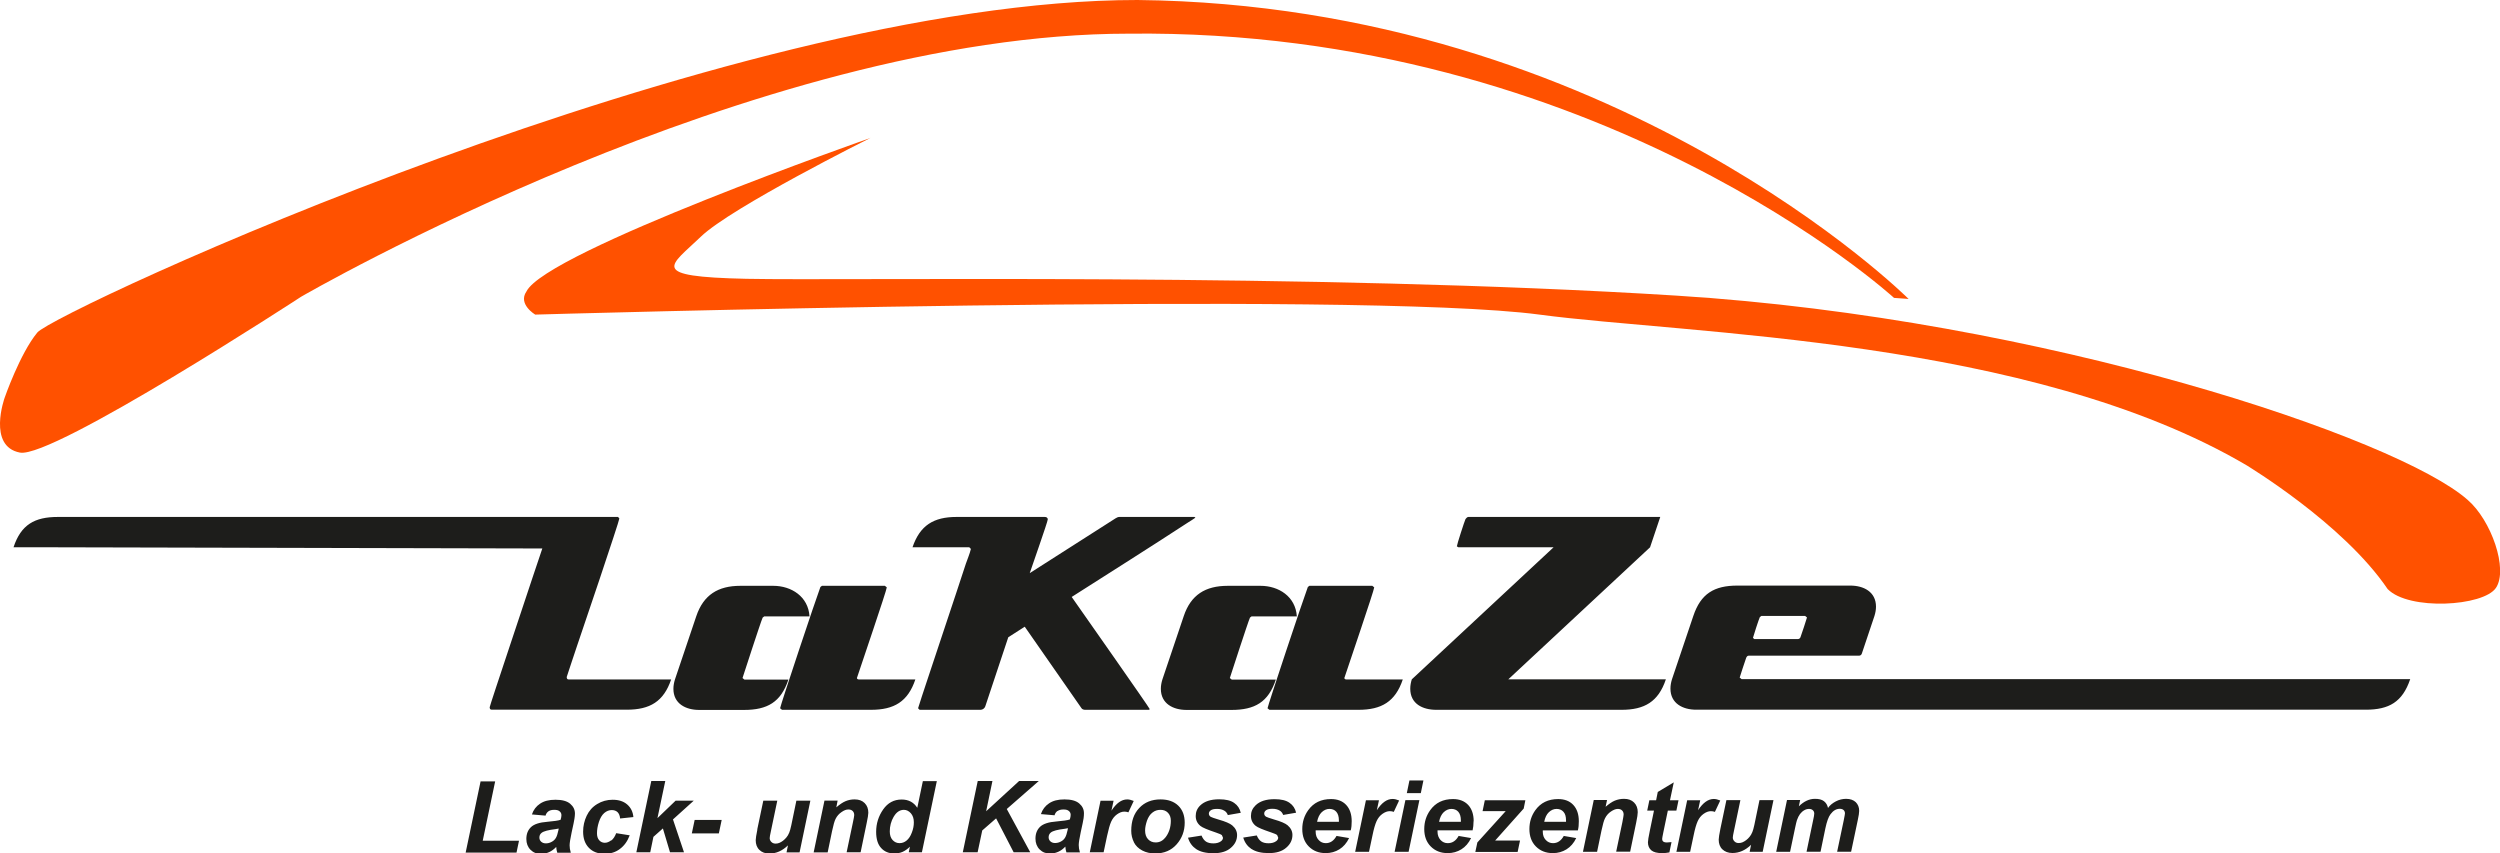
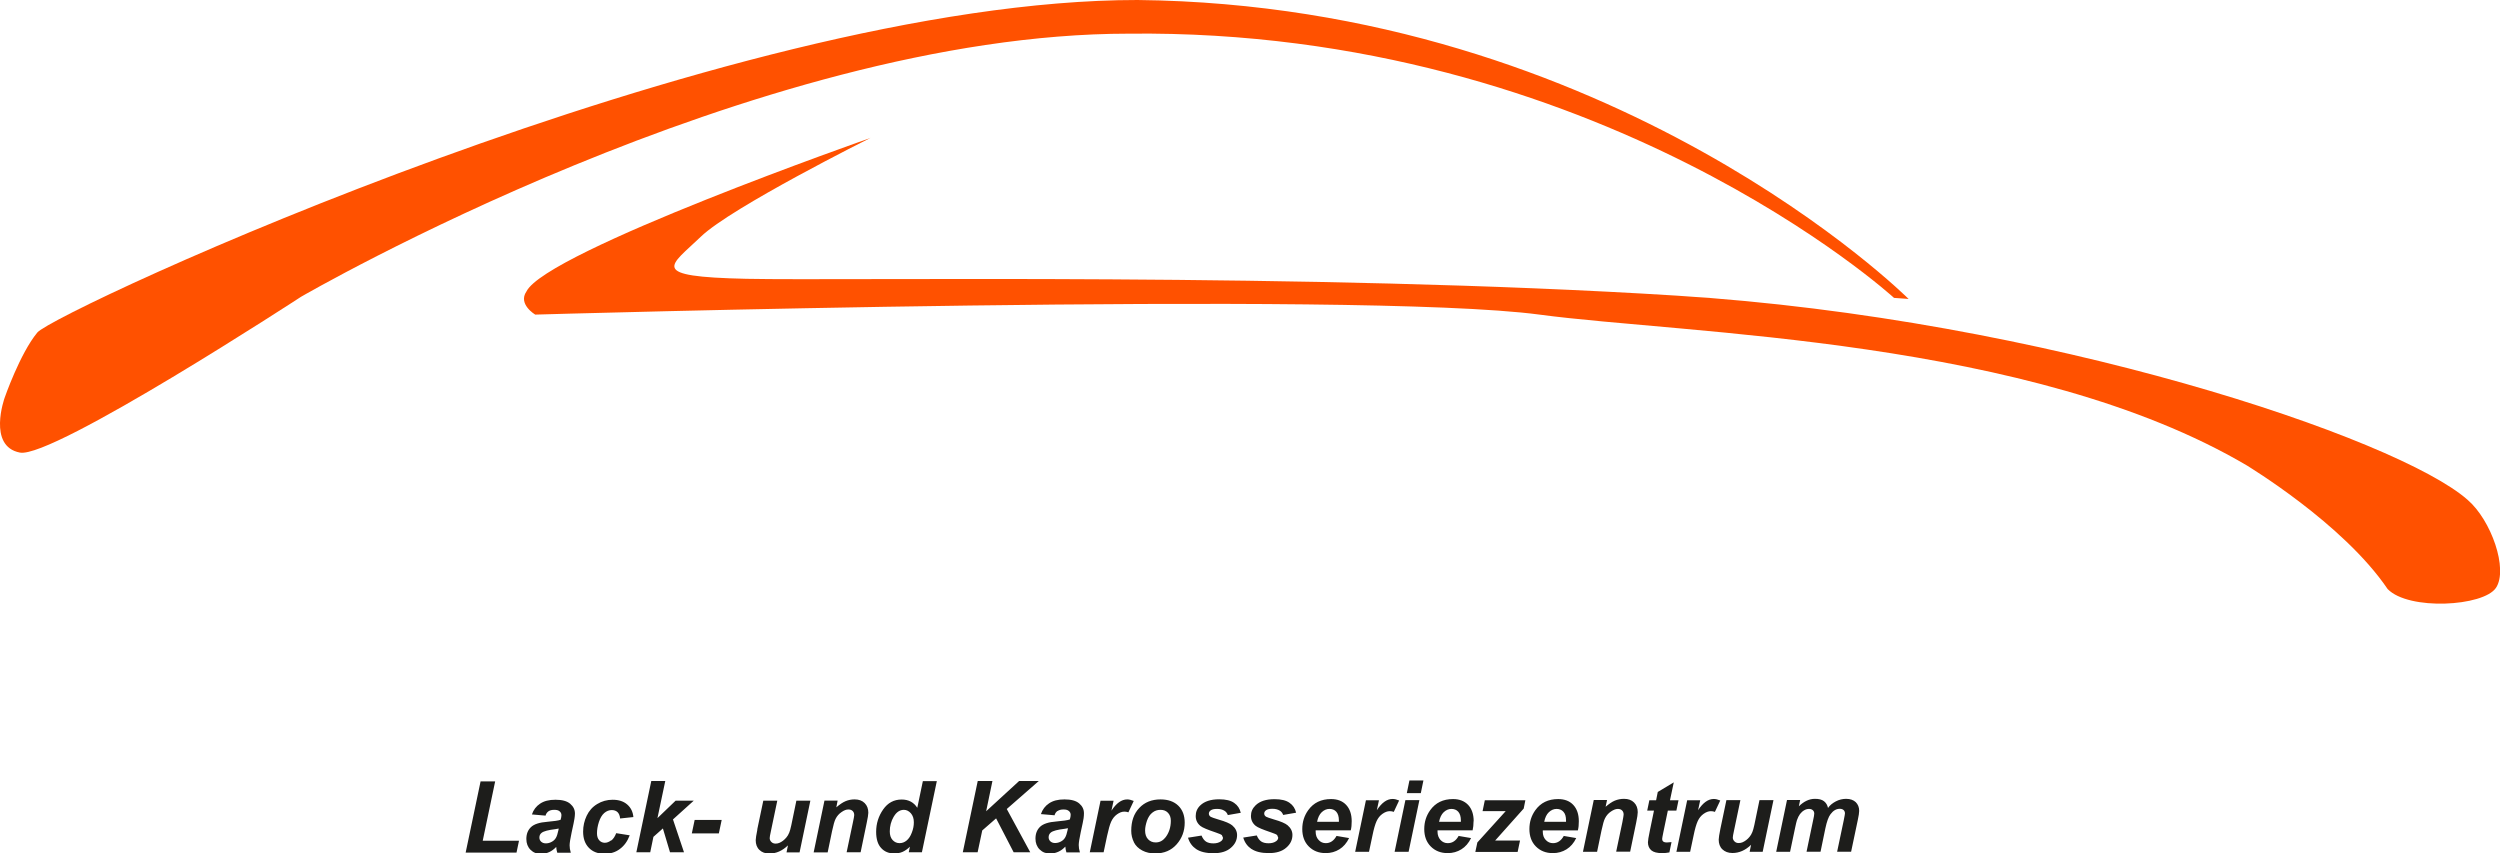
<svg xmlns="http://www.w3.org/2000/svg" id="a" viewBox="0 0 210.9 71.96">
  <path d="M73.45,11.63s-27.39,9.59-29.04,12.96c-.74,1.07,.74,1.95,.74,1.95,0,0,69.46-2.04,84.72,0,12.38,1.66,41.42,1.96,59.7,12.74-.03,0,8.08,4.85,11.85,10.41,1.78,1.84,8.09,1.47,9.14-.1,1.05-1.57-.4-5.72-2.4-7.43-5.85-5.17-35.65-15.27-66.71-17.22-31.06-1.95-70.01-1.24-78.47-1.42-8.45-.18-6.43-1.07-3.86-3.55,2.57-2.48,14.34-8.35,14.34-8.35" style="fill:#ff5100;" />
  <path d="M3.15,28.05C4.62,26.28,61.04,0,95.96,0c40.24,.44,65.05,25.22,65.05,25.22l-1.23-.09S134.92,2.4,95.22,2.84C63.61,2.84,25.39,25.04,25.39,25.04c0,0-20.95,13.67-23.71,13.14-2.76-.53-1.29-4.62-1.29-4.62,0,0,1.29-3.73,2.76-5.51" style="fill:#ff5100;" />
-   <path d="M149.83,71.86h1.18l.42-2c.07-.35,.13-.57,.16-.67,.07-.21,.16-.38,.26-.52,.1-.13,.22-.24,.36-.32,.14-.08,.27-.11,.4-.11,.14,0,.24,.04,.32,.11,.08,.07,.12,.17,.12,.28,0,.09-.03,.29-.1,.59l-.55,2.63h1.18l.41-1.98c.12-.56,.26-.96,.43-1.18,.23-.31,.49-.46,.78-.46,.15,0,.25,.04,.33,.11,.07,.07,.11,.16,.11,.28,0,.04-.03,.23-.1,.57l-.56,2.66h1.18l.56-2.66c.08-.37,.12-.63,.12-.78,0-.31-.1-.55-.29-.74-.19-.18-.46-.28-.81-.28-.3,0-.6,.07-.88,.22-.28,.15-.5,.33-.65,.55-.05-.24-.16-.43-.34-.57-.18-.14-.43-.2-.76-.2-.48,0-.93,.21-1.36,.63l.11-.53h-1.11l-.91,4.36Zm-4.7-1.93c-.09,.45-.14,.75-.14,.9,0,.34,.1,.62,.31,.82,.21,.2,.49,.31,.85,.31,.57,0,1.09-.23,1.57-.69l-.12,.59h1.1l.91-4.36h-1.18l-.43,2.08c-.06,.28-.12,.49-.17,.61-.07,.17-.15,.31-.24,.41-.08,.1-.18,.2-.29,.28-.11,.08-.21,.14-.31,.18-.1,.04-.2,.06-.31,.06-.15,0-.26-.04-.36-.14-.09-.09-.14-.2-.14-.32,0-.08,.03-.27,.1-.58l.54-2.58h-1.18l-.51,2.43Zm-3.73,1.93h1.18l.29-1.37c.11-.55,.23-.96,.35-1.22,.12-.26,.28-.46,.49-.61,.21-.15,.42-.23,.62-.23,.12,0,.23,.02,.34,.06l.45-.96c-.19-.08-.38-.13-.54-.13-.48,0-.92,.32-1.33,.95l.18-.84h-1.1l-.91,4.36Zm-1.87-3.48l-.36,1.75c-.1,.48-.15,.79-.15,.93,0,.28,.1,.51,.28,.67,.19,.16,.49,.24,.91,.24,.21,0,.42-.02,.62-.06l.18-.87c-.21,.02-.34,.03-.39,.03-.15,0-.25-.03-.31-.08-.06-.05-.09-.12-.09-.21,0-.05,.03-.24,.1-.57l.38-1.83h.72l.18-.87h-.72l.32-1.51-1.35,.81-.14,.7h-.57l-.18,.87h.57Zm-5.98,3.48h1.18l.37-1.79c.11-.52,.21-.87,.3-1.04,.12-.24,.29-.43,.5-.57s.4-.22,.57-.22c.16,0,.28,.04,.37,.13,.09,.09,.13,.2,.13,.35,0,.07-.04,.29-.11,.66l-.52,2.47h1.18l.51-2.46c.09-.43,.13-.72,.13-.87,0-.34-.1-.61-.31-.82-.21-.21-.49-.31-.85-.31-.27,0-.52,.05-.77,.15-.24,.1-.5,.28-.78,.52l.12-.57h-1.12l-.91,4.36Zm-3.28-2.53c.07-.36,.2-.63,.39-.81,.19-.18,.41-.28,.65-.28s.44,.08,.58,.24c.15,.16,.22,.4,.22,.73v.12h-1.85Zm2.92-.05c0-.59-.16-1.05-.47-1.38-.31-.33-.74-.49-1.27-.49-.84,0-1.48,.31-1.93,.94-.33,.46-.5,.99-.5,1.59s.18,1.1,.55,1.47c.37,.37,.84,.56,1.43,.56,.43,0,.81-.11,1.15-.32,.34-.21,.62-.53,.82-.95l-1.05-.18c-.22,.4-.52,.61-.91,.61-.24,0-.44-.09-.61-.27-.17-.18-.25-.41-.25-.7v-.11h2.96c.06-.23,.08-.48,.08-.77m-5.16,2.58l.2-.95h-2.1l2.41-2.7,.14-.7h-3.42l-.19,.92h1.95l-2.39,2.64-.17,.8h3.56Zm-6.63-2.53c.07-.36,.2-.63,.39-.81,.19-.18,.41-.28,.65-.28s.44,.08,.58,.24c.14,.16,.22,.4,.22,.73v.12h-1.85Zm2.92-.05c0-.59-.16-1.05-.47-1.38-.32-.33-.74-.49-1.27-.49-.84,0-1.48,.31-1.93,.94-.33,.46-.5,.99-.5,1.59s.18,1.1,.55,1.47c.37,.37,.84,.56,1.43,.56,.43,0,.81-.11,1.15-.32,.34-.21,.62-.53,.82-.95l-1.05-.18c-.22,.4-.52,.61-.92,.61-.24,0-.44-.09-.61-.27-.16-.18-.25-.41-.25-.7v-.11h2.96c.05-.23,.08-.48,.08-.77m-6.66,2.58h1.18l.91-4.36h-1.18l-.91,4.36Zm1.03-4.95h1.18l.22-1.07h-1.18l-.22,1.07Zm-4.37,4.95h1.18l.29-1.37c.11-.55,.23-.96,.35-1.22,.12-.26,.28-.46,.49-.61,.21-.15,.42-.23,.62-.23,.12,0,.23,.02,.34,.06l.45-.96c-.19-.08-.38-.13-.55-.13-.48,0-.92,.32-1.33,.95l.18-.84h-1.1l-.91,4.36Zm-3.2-2.53c.07-.36,.2-.63,.39-.81,.19-.18,.41-.28,.65-.28s.44,.08,.58,.24c.14,.16,.22,.4,.22,.73v.12h-1.85Zm2.92-.05c0-.59-.16-1.05-.47-1.38-.31-.33-.74-.49-1.27-.49-.84,0-1.48,.31-1.93,.94-.33,.46-.5,.99-.5,1.59s.18,1.1,.55,1.47c.37,.37,.84,.56,1.43,.56,.43,0,.81-.11,1.15-.32,.34-.21,.62-.53,.82-.95l-1.06-.18c-.22,.4-.52,.61-.91,.61-.24,0-.44-.09-.6-.27-.17-.18-.25-.41-.25-.7v-.11h2.96c.06-.23,.08-.48,.08-.77m-8.45,2.34c.34,.23,.83,.35,1.46,.35s1.12-.15,1.47-.46c.35-.3,.52-.66,.52-1.07,0-.32-.14-.59-.41-.82-.19-.16-.58-.33-1.15-.49-.37-.11-.59-.19-.66-.23-.11-.07-.16-.16-.16-.27s.05-.2,.16-.28c.11-.08,.29-.12,.53-.12s.46,.05,.63,.16c.13,.08,.22,.2,.28,.36l1.09-.19c-.08-.35-.26-.63-.55-.83-.29-.21-.71-.31-1.27-.31-.71,0-1.24,.17-1.6,.52-.26,.25-.39,.55-.39,.89s.13,.62,.4,.84c.17,.14,.61,.32,1.32,.56,.27,.09,.43,.16,.49,.22l.09,.21c0,.12-.06,.22-.17,.3-.16,.12-.38,.18-.64,.18s-.47-.05-.62-.15c-.15-.1-.28-.27-.38-.51l-1.14,.18c.12,.42,.36,.74,.7,.97m-4.67,0c.34,.23,.83,.35,1.46,.35s1.12-.15,1.47-.46c.35-.3,.52-.66,.52-1.07,0-.32-.14-.59-.41-.82-.19-.16-.58-.33-1.15-.49-.37-.11-.59-.19-.66-.23-.11-.07-.16-.16-.16-.27s.05-.2,.16-.28c.11-.08,.29-.12,.53-.12s.46,.05,.63,.16c.13,.08,.22,.2,.28,.36l1.09-.19c-.08-.35-.26-.63-.55-.83-.29-.21-.71-.31-1.27-.31-.7,0-1.24,.17-1.6,.52-.26,.25-.38,.55-.38,.89s.13,.62,.4,.84c.17,.14,.61,.32,1.32,.56,.27,.09,.43,.16,.49,.22l.09,.21c0,.12-.06,.22-.17,.3-.16,.12-.38,.18-.64,.18s-.46-.05-.62-.15c-.15-.1-.28-.27-.38-.51l-1.14,.18c.12,.42,.36,.74,.7,.97m-2.62-.98c-.22,.28-.49,.41-.81,.41-.26,0-.47-.09-.64-.27-.17-.18-.25-.43-.25-.74,0-.25,.06-.53,.16-.83,.11-.3,.26-.53,.46-.68,.2-.16,.42-.23,.68-.23s.47,.08,.63,.25c.16,.17,.24,.39,.24,.67,0,.56-.16,1.04-.47,1.43m-2.65,.38c.15,.3,.39,.53,.71,.7,.32,.17,.68,.25,1.09,.25,.76,0,1.36-.26,1.81-.77,.45-.51,.68-1.12,.68-1.83,0-.6-.18-1.08-.54-1.43-.36-.35-.86-.53-1.5-.53-.74,0-1.34,.24-1.79,.72-.46,.48-.68,1.12-.68,1.93,0,.34,.08,.67,.23,.97m-3.74,.84h1.18l.29-1.37c.12-.55,.23-.96,.35-1.22,.12-.26,.28-.46,.49-.61,.21-.15,.41-.23,.62-.23,.12,0,.23,.02,.34,.06l.45-.96c-.19-.08-.38-.13-.55-.13-.48,0-.92,.32-1.33,.95l.18-.84h-1.1l-.91,4.36Zm-1.86-1.87c-.06,.29-.13,.5-.21,.63-.08,.14-.2,.25-.35,.33-.16,.09-.33,.13-.5,.13-.16,0-.29-.05-.39-.14-.1-.09-.15-.21-.15-.35,0-.17,.07-.3,.19-.4,.18-.14,.57-.24,1.16-.31,.12-.02,.21-.03,.28-.05l-.03,.16Zm-.84-1.61c.12-.09,.29-.13,.5-.13s.35,.04,.45,.13c.1,.08,.15,.19,.15,.32,0,.1-.02,.23-.07,.39-.19,.07-.56,.12-1.12,.17-.67,.05-1.13,.2-1.39,.45-.26,.25-.39,.58-.39,1,0,.37,.12,.68,.35,.91,.24,.24,.53,.35,.89,.35,.23,0,.45-.05,.68-.15,.23-.1,.42-.25,.6-.44,.01,.17,.04,.33,.09,.49h1.14c-.07-.23-.1-.43-.1-.62,0-.21,.06-.57,.17-1.09,.14-.63,.22-1.02,.24-1.17,.02-.15,.03-.29,.03-.42,0-.33-.13-.6-.4-.83-.27-.23-.68-.34-1.24-.34s-.97,.11-1.3,.33c-.33,.22-.56,.52-.69,.91l1.15,.1c.04-.16,.13-.28,.25-.37m-6.74,3.49l.39-1.84,1.17-1.02,1.48,2.86h1.4l-1.98-3.65,2.7-2.36h-1.66l-2.78,2.55,.53-2.55h-1.24l-1.26,6.01h1.24Zm-7.07-3.01c.22-.38,.51-.57,.85-.57,.22,0,.42,.1,.59,.29,.17,.2,.25,.45,.25,.76,0,.28-.05,.57-.17,.87-.11,.3-.26,.52-.44,.67-.18,.15-.38,.22-.6,.22-.23,0-.42-.09-.58-.26-.16-.17-.24-.42-.24-.73,0-.45,.11-.86,.33-1.24m3.64-3h-1.18l-.47,2.25c-.29-.46-.73-.7-1.32-.7-.65,0-1.17,.28-1.56,.84-.39,.56-.59,1.19-.59,1.89,0,.6,.14,1.06,.42,1.36,.28,.31,.65,.46,1.1,.46,.26,0,.49-.04,.7-.13,.21-.09,.42-.24,.63-.44l-.1,.47h1.11l1.26-6.01Zm-10.39,6.01h1.18l.37-1.79c.11-.52,.21-.87,.3-1.04,.12-.24,.29-.43,.5-.57,.21-.15,.4-.22,.57-.22,.16,0,.28,.04,.37,.13,.09,.09,.13,.2,.13,.35,0,.07-.04,.29-.12,.66l-.52,2.47h1.18l.51-2.46c.09-.43,.14-.72,.14-.87,0-.34-.1-.61-.31-.82-.21-.21-.49-.31-.85-.31-.27,0-.52,.05-.76,.15-.24,.1-.5,.28-.78,.52l.11-.57h-1.11l-.91,4.36Zm-4.75-1.93c-.09,.45-.14,.75-.14,.9,0,.34,.1,.62,.31,.82,.2,.2,.49,.31,.84,.31,.57,0,1.09-.23,1.57-.69l-.12,.59h1.1l.91-4.36h-1.18l-.43,2.08c-.06,.28-.12,.49-.17,.61-.07,.17-.15,.31-.24,.41s-.18,.2-.29,.28c-.11,.08-.21,.14-.31,.18-.1,.04-.2,.06-.31,.06-.14,0-.26-.04-.36-.14-.09-.09-.14-.2-.14-.32,0-.08,.03-.27,.1-.58l.54-2.58h-1.18l-.51,2.43Zm-5.54,.33h2.29l.24-1.14h-2.28l-.24,1.14Zm-3.5,1.6l.27-1.31,.8-.71,.6,2.01h1.18l-.93-2.77,1.75-1.58h-1.53l-1.53,1.47,.66-3.13h-1.18l-1.26,6.01h1.18Zm-3.29-1.02c-.18,.14-.36,.21-.54,.21s-.35-.07-.47-.21c-.13-.14-.19-.34-.19-.59,0-.29,.05-.61,.16-.95,.11-.34,.26-.59,.45-.76,.2-.17,.41-.25,.64-.25,.2,0,.36,.06,.48,.17,.12,.12,.2,.29,.22,.54l1.12-.12c-.04-.44-.21-.79-.52-1.06-.31-.27-.72-.4-1.23-.4-.47,0-.91,.12-1.3,.36-.4,.24-.69,.57-.89,.99-.2,.42-.3,.87-.3,1.34,0,.58,.16,1.03,.49,1.37,.32,.33,.76,.5,1.32,.5,.49,0,.92-.13,1.28-.4,.37-.27,.65-.65,.84-1.16l-1.14-.18c-.1,.27-.24,.48-.41,.62m-4.47-.85c-.06,.29-.13,.5-.21,.63-.08,.14-.2,.25-.35,.33-.16,.09-.32,.13-.5,.13-.16,0-.29-.05-.39-.14-.1-.09-.15-.21-.15-.35,0-.17,.06-.3,.19-.4,.18-.14,.57-.24,1.16-.31,.12-.02,.21-.03,.28-.05l-.03,.16Zm-.84-1.61c.12-.09,.29-.13,.5-.13s.35,.04,.45,.13c.1,.08,.15,.19,.15,.32,0,.1-.02,.23-.07,.39-.19,.07-.56,.12-1.12,.17-.66,.05-1.12,.2-1.38,.45-.26,.25-.39,.58-.39,1,0,.37,.12,.68,.35,.91,.24,.24,.53,.35,.89,.35,.23,0,.45-.05,.68-.15,.22-.1,.42-.25,.6-.44,.01,.17,.04,.33,.09,.49h1.14c-.07-.23-.1-.43-.1-.62,0-.21,.06-.57,.17-1.09,.14-.63,.22-1.02,.24-1.17,.02-.15,.04-.29,.04-.42,0-.33-.13-.6-.4-.83-.27-.23-.68-.34-1.24-.34s-.97,.11-1.3,.33c-.33,.22-.56,.52-.69,.91l1.15,.1c.04-.16,.13-.28,.25-.37m-2.7,3.49l.21-1h-3.06l1.05-5.01h-1.23l-1.26,6.01h4.3Z" style="fill:#1d1d1b;" />
-   <path d="M152.44,52.08c0,.05-.5,1.54-.55,1.67-.03,.08-.1,.16-.21,.16h-3.69l-.11-.1c0-.05,.52-1.65,.58-1.75l.13-.1h3.69l.16,.13Zm50.89,5.21h-56.41l-.16-.13s.5-1.57,.55-1.67c.05-.1,.1-.18,.23-.18h9.31c.1,0,.18-.08,.21-.16l1.07-3.19c.08-.26,.13-.52,.13-.78,0-1.26-1.05-1.78-2.17-1.78h-9.52c-1.96,0-3.09,.68-3.72,2.56l-1.8,5.34c-.08,.26-.13,.52-.13,.79,0,1.26,1.05,1.78,2.17,1.78h56.49c1.96,0,3.09-.65,3.74-2.56m-62.79,0h-13.29l11.96-11.14,.86-2.56h-16.19c-.1,0-.18,.11-.24,.18-.08,.16-.73,2.17-.73,2.3l.13,.08h8.03l-11.96,11.14c-.08,.26-.13,.52-.13,.79,0,1.28,1.05,1.78,2.2,1.78h15.62c1.94,0,3.11-.68,3.74-2.56m-31.13-5.34c-.11-1.65-1.52-2.56-3.06-2.56h-2.77c-1.88,0-3.11,.76-3.71,2.56l-1.8,5.34c-.08,.26-.13,.52-.13,.79,0,1.26,1.05,1.78,2.17,1.78h3.79c1.96,0,3.11-.65,3.74-2.56h-3.72l-.16-.13s1.54-4.76,1.7-5.1l.13-.1h3.82Zm8.92,5.34h-4.73c-.08,0-.18-.03-.18-.13l.03-.08c.29-.89,2.49-7.33,2.49-7.56l-.16-.13h-5.31l-.13,.1c-.37,.97-3.4,10.07-3.4,10.23l.16,.13h7.51c1.94,0,3.11-.68,3.74-2.56m-17.5-13.66l-.08-.05h-6.33c-.11,0-.21,.05-.31,.11l-7.25,4.63c.18-.55,1.52-4.34,1.52-4.53,0-.16-.13-.21-.26-.21h-7.43c-1.94,0-3.09,.71-3.72,2.56h4.79l.13,.13v.03c-.1,.42-.29,.84-.42,1.23l-.81,2.46-2.54,7.64c-.03,.1-.68,2.04-.68,2.09l.13,.13h5.15c.16,0,.34-.13,.39-.29l1.94-5.83,1.39-.89,4.79,6.88c.05,.08,.18,.13,.29,.13h5.39l.08-.05c0-.08-5.91-8.5-6.59-9.47,3.27-2.09,6.57-4.16,9.81-6.28,.21-.13,.42-.26,.6-.39l.03-.03Zm-32.55,8.32c-.11-1.65-1.52-2.56-3.06-2.56h-2.77c-1.88,0-3.11,.76-3.72,2.56l-1.8,5.34c-.08,.26-.13,.52-.13,.79,0,1.26,1.05,1.78,2.17,1.78h3.79c1.96,0,3.11-.65,3.74-2.56h-3.71l-.16-.13s1.54-4.76,1.7-5.1l.13-.1h3.82Zm8.92,5.34h-4.74c-.08,0-.18-.03-.18-.13l.03-.08c.29-.89,2.49-7.33,2.49-7.56l-.16-.13h-5.31l-.13,.1c-.37,.97-3.4,10.07-3.4,10.23l.16,.13h7.51c1.94,0,3.11-.68,3.74-2.56m-20.59,0h-8.66c-.13,0-.16-.1-.16-.21,0-.03,.81-2.43,.86-2.59,.34-.97,3.58-10.57,3.58-10.78l-.11-.13H4.88c-1.96,0-3.11,.65-3.74,2.56h3.66l40.95,.1s-.81,2.43-.86,2.56c-.31,.97-3.58,10.7-3.58,10.83,0,.1,.03,.21,.16,.21h11.41c1.94,0,3.11-.68,3.74-2.56" style="fill:#1d1d1b;" />
+   <path d="M149.83,71.86h1.18l.42-2c.07-.35,.13-.57,.16-.67,.07-.21,.16-.38,.26-.52,.1-.13,.22-.24,.36-.32,.14-.08,.27-.11,.4-.11,.14,0,.24,.04,.32,.11,.08,.07,.12,.17,.12,.28,0,.09-.03,.29-.1,.59l-.55,2.63h1.18l.41-1.98c.12-.56,.26-.96,.43-1.18,.23-.31,.49-.46,.78-.46,.15,0,.25,.04,.33,.11,.07,.07,.11,.16,.11,.28,0,.04-.03,.23-.1,.57l-.56,2.66h1.18l.56-2.66c.08-.37,.12-.63,.12-.78,0-.31-.1-.55-.29-.74-.19-.18-.46-.28-.81-.28-.3,0-.6,.07-.88,.22-.28,.15-.5,.33-.65,.55-.05-.24-.16-.43-.34-.57-.18-.14-.43-.2-.76-.2-.48,0-.93,.21-1.36,.63l.11-.53h-1.11l-.91,4.36Zm-4.7-1.93c-.09,.45-.14,.75-.14,.9,0,.34,.1,.62,.31,.82,.21,.2,.49,.31,.85,.31,.57,0,1.09-.23,1.57-.69l-.12,.59h1.1l.91-4.36h-1.18l-.43,2.08c-.06,.28-.12,.49-.17,.61-.07,.17-.15,.31-.24,.41-.08,.1-.18,.2-.29,.28-.11,.08-.21,.14-.31,.18-.1,.04-.2,.06-.31,.06-.15,0-.26-.04-.36-.14-.09-.09-.14-.2-.14-.32,0-.08,.03-.27,.1-.58l.54-2.58h-1.18l-.51,2.43Zm-3.73,1.93h1.18l.29-1.37c.11-.55,.23-.96,.35-1.22,.12-.26,.28-.46,.49-.61,.21-.15,.42-.23,.62-.23,.12,0,.23,.02,.34,.06l.45-.96c-.19-.08-.38-.13-.54-.13-.48,0-.92,.32-1.33,.95l.18-.84h-1.1l-.91,4.36Zm-1.87-3.48l-.36,1.75c-.1,.48-.15,.79-.15,.93,0,.28,.1,.51,.28,.67,.19,.16,.49,.24,.91,.24,.21,0,.42-.02,.62-.06l.18-.87c-.21,.02-.34,.03-.39,.03-.15,0-.25-.03-.31-.08-.06-.05-.09-.12-.09-.21,0-.05,.03-.24,.1-.57l.38-1.83h.72l.18-.87h-.72l.32-1.51-1.35,.81-.14,.7h-.57l-.18,.87h.57Zm-5.98,3.48h1.18l.37-1.79c.11-.52,.21-.87,.3-1.04,.12-.24,.29-.43,.5-.57s.4-.22,.57-.22c.16,0,.28,.04,.37,.13,.09,.09,.13,.2,.13,.35,0,.07-.04,.29-.11,.66l-.52,2.47h1.18l.51-2.46c.09-.43,.13-.72,.13-.87,0-.34-.1-.61-.31-.82-.21-.21-.49-.31-.85-.31-.27,0-.52,.05-.77,.15-.24,.1-.5,.28-.78,.52l.12-.57h-1.12l-.91,4.36Zm-3.28-2.53c.07-.36,.2-.63,.39-.81,.19-.18,.41-.28,.65-.28s.44,.08,.58,.24c.15,.16,.22,.4,.22,.73v.12h-1.85Zm2.92-.05c0-.59-.16-1.05-.47-1.38-.31-.33-.74-.49-1.27-.49-.84,0-1.48,.31-1.93,.94-.33,.46-.5,.99-.5,1.59s.18,1.1,.55,1.47c.37,.37,.84,.56,1.43,.56,.43,0,.81-.11,1.15-.32,.34-.21,.62-.53,.82-.95l-1.05-.18c-.22,.4-.52,.61-.91,.61-.24,0-.44-.09-.61-.27-.17-.18-.25-.41-.25-.7v-.11h2.96c.06-.23,.08-.48,.08-.77m-5.16,2.58l.2-.95h-2.1l2.41-2.7,.14-.7h-3.42l-.19,.92h1.95l-2.39,2.64-.17,.8h3.56Zm-6.63-2.53c.07-.36,.2-.63,.39-.81,.19-.18,.41-.28,.65-.28s.44,.08,.58,.24c.14,.16,.22,.4,.22,.73v.12h-1.85Zm2.92-.05c0-.59-.16-1.05-.47-1.38-.32-.33-.74-.49-1.27-.49-.84,0-1.48,.31-1.93,.94-.33,.46-.5,.99-.5,1.59s.18,1.1,.55,1.47c.37,.37,.84,.56,1.43,.56,.43,0,.81-.11,1.15-.32,.34-.21,.62-.53,.82-.95l-1.05-.18c-.22,.4-.52,.61-.92,.61-.24,0-.44-.09-.61-.27-.16-.18-.25-.41-.25-.7v-.11h2.96c.05-.23,.08-.48,.08-.77m-6.66,2.58h1.18l.91-4.36h-1.18l-.91,4.36Zm1.03-4.95h1.18l.22-1.07h-1.18l-.22,1.07Zm-4.37,4.95h1.18l.29-1.37c.11-.55,.23-.96,.35-1.22,.12-.26,.28-.46,.49-.61,.21-.15,.42-.23,.62-.23,.12,0,.23,.02,.34,.06l.45-.96c-.19-.08-.38-.13-.55-.13-.48,0-.92,.32-1.33,.95l.18-.84h-1.1l-.91,4.36Zm-3.2-2.53c.07-.36,.2-.63,.39-.81,.19-.18,.41-.28,.65-.28s.44,.08,.58,.24c.14,.16,.22,.4,.22,.73v.12h-1.85Zm2.92-.05c0-.59-.16-1.05-.47-1.38-.31-.33-.74-.49-1.27-.49-.84,0-1.48,.31-1.93,.94-.33,.46-.5,.99-.5,1.59s.18,1.1,.55,1.47c.37,.37,.84,.56,1.43,.56,.43,0,.81-.11,1.15-.32,.34-.21,.62-.53,.82-.95l-1.06-.18c-.22,.4-.52,.61-.91,.61-.24,0-.44-.09-.6-.27-.17-.18-.25-.41-.25-.7v-.11h2.96c.06-.23,.08-.48,.08-.77m-8.45,2.34c.34,.23,.83,.35,1.46,.35s1.12-.15,1.47-.46c.35-.3,.52-.66,.52-1.07,0-.32-.14-.59-.41-.82-.19-.16-.58-.33-1.15-.49-.37-.11-.59-.19-.66-.23-.11-.07-.16-.16-.16-.27s.05-.2,.16-.28c.11-.08,.29-.12,.53-.12s.46,.05,.63,.16c.13,.08,.22,.2,.28,.36l1.09-.19c-.08-.35-.26-.63-.55-.83-.29-.21-.71-.31-1.27-.31-.71,0-1.24,.17-1.6,.52-.26,.25-.39,.55-.39,.89s.13,.62,.4,.84c.17,.14,.61,.32,1.32,.56,.27,.09,.43,.16,.49,.22l.09,.21c0,.12-.06,.22-.17,.3-.16,.12-.38,.18-.64,.18s-.47-.05-.62-.15c-.15-.1-.28-.27-.38-.51l-1.14,.18c.12,.42,.36,.74,.7,.97m-4.67,0c.34,.23,.83,.35,1.46,.35s1.12-.15,1.47-.46c.35-.3,.52-.66,.52-1.07,0-.32-.14-.59-.41-.82-.19-.16-.58-.33-1.15-.49-.37-.11-.59-.19-.66-.23-.11-.07-.16-.16-.16-.27s.05-.2,.16-.28c.11-.08,.29-.12,.53-.12s.46,.05,.63,.16c.13,.08,.22,.2,.28,.36l1.09-.19c-.08-.35-.26-.63-.55-.83-.29-.21-.71-.31-1.27-.31-.7,0-1.24,.17-1.6,.52-.26,.25-.38,.55-.38,.89s.13,.62,.4,.84c.17,.14,.61,.32,1.32,.56,.27,.09,.43,.16,.49,.22l.09,.21c0,.12-.06,.22-.17,.3-.16,.12-.38,.18-.64,.18s-.46-.05-.62-.15c-.15-.1-.28-.27-.38-.51l-1.14,.18c.12,.42,.36,.74,.7,.97m-2.62-.98c-.22,.28-.49,.41-.81,.41-.26,0-.47-.09-.64-.27-.17-.18-.25-.43-.25-.74,0-.25,.06-.53,.16-.83,.11-.3,.26-.53,.46-.68,.2-.16,.42-.23,.68-.23s.47,.08,.63,.25c.16,.17,.24,.39,.24,.67,0,.56-.16,1.04-.47,1.43m-2.65,.38c.15,.3,.39,.53,.71,.7,.32,.17,.68,.25,1.09,.25,.76,0,1.36-.26,1.81-.77,.45-.51,.68-1.12,.68-1.83,0-.6-.18-1.08-.54-1.43-.36-.35-.86-.53-1.5-.53-.74,0-1.34,.24-1.79,.72-.46,.48-.68,1.12-.68,1.93,0,.34,.08,.67,.23,.97m-3.74,.84h1.18l.29-1.37c.12-.55,.23-.96,.35-1.22,.12-.26,.28-.46,.49-.61,.21-.15,.41-.23,.62-.23,.12,0,.23,.02,.34,.06l.45-.96c-.19-.08-.38-.13-.55-.13-.48,0-.92,.32-1.33,.95l.18-.84h-1.1l-.91,4.36Zm-1.86-1.87c-.06,.29-.13,.5-.21,.63-.08,.14-.2,.25-.35,.33-.16,.09-.33,.13-.5,.13-.16,0-.29-.05-.39-.14-.1-.09-.15-.21-.15-.35,0-.17,.07-.3,.19-.4,.18-.14,.57-.24,1.16-.31,.12-.02,.21-.03,.28-.05Zm-.84-1.61c.12-.09,.29-.13,.5-.13s.35,.04,.45,.13c.1,.08,.15,.19,.15,.32,0,.1-.02,.23-.07,.39-.19,.07-.56,.12-1.12,.17-.67,.05-1.13,.2-1.39,.45-.26,.25-.39,.58-.39,1,0,.37,.12,.68,.35,.91,.24,.24,.53,.35,.89,.35,.23,0,.45-.05,.68-.15,.23-.1,.42-.25,.6-.44,.01,.17,.04,.33,.09,.49h1.14c-.07-.23-.1-.43-.1-.62,0-.21,.06-.57,.17-1.09,.14-.63,.22-1.02,.24-1.17,.02-.15,.03-.29,.03-.42,0-.33-.13-.6-.4-.83-.27-.23-.68-.34-1.24-.34s-.97,.11-1.3,.33c-.33,.22-.56,.52-.69,.91l1.15,.1c.04-.16,.13-.28,.25-.37m-6.74,3.49l.39-1.84,1.17-1.02,1.48,2.86h1.4l-1.98-3.65,2.7-2.36h-1.66l-2.78,2.55,.53-2.55h-1.24l-1.26,6.01h1.24Zm-7.07-3.01c.22-.38,.51-.57,.85-.57,.22,0,.42,.1,.59,.29,.17,.2,.25,.45,.25,.76,0,.28-.05,.57-.17,.87-.11,.3-.26,.52-.44,.67-.18,.15-.38,.22-.6,.22-.23,0-.42-.09-.58-.26-.16-.17-.24-.42-.24-.73,0-.45,.11-.86,.33-1.24m3.64-3h-1.18l-.47,2.25c-.29-.46-.73-.7-1.32-.7-.65,0-1.17,.28-1.56,.84-.39,.56-.59,1.19-.59,1.89,0,.6,.14,1.06,.42,1.36,.28,.31,.65,.46,1.1,.46,.26,0,.49-.04,.7-.13,.21-.09,.42-.24,.63-.44l-.1,.47h1.11l1.26-6.01Zm-10.39,6.01h1.18l.37-1.79c.11-.52,.21-.87,.3-1.04,.12-.24,.29-.43,.5-.57,.21-.15,.4-.22,.57-.22,.16,0,.28,.04,.37,.13,.09,.09,.13,.2,.13,.35,0,.07-.04,.29-.12,.66l-.52,2.47h1.18l.51-2.46c.09-.43,.14-.72,.14-.87,0-.34-.1-.61-.31-.82-.21-.21-.49-.31-.85-.31-.27,0-.52,.05-.76,.15-.24,.1-.5,.28-.78,.52l.11-.57h-1.11l-.91,4.36Zm-4.75-1.93c-.09,.45-.14,.75-.14,.9,0,.34,.1,.62,.31,.82,.2,.2,.49,.31,.84,.31,.57,0,1.09-.23,1.57-.69l-.12,.59h1.1l.91-4.36h-1.18l-.43,2.08c-.06,.28-.12,.49-.17,.61-.07,.17-.15,.31-.24,.41s-.18,.2-.29,.28c-.11,.08-.21,.14-.31,.18-.1,.04-.2,.06-.31,.06-.14,0-.26-.04-.36-.14-.09-.09-.14-.2-.14-.32,0-.08,.03-.27,.1-.58l.54-2.58h-1.18l-.51,2.43Zm-5.54,.33h2.29l.24-1.14h-2.28l-.24,1.14Zm-3.5,1.6l.27-1.31,.8-.71,.6,2.01h1.18l-.93-2.77,1.75-1.58h-1.53l-1.53,1.47,.66-3.13h-1.18l-1.26,6.01h1.18Zm-3.29-1.02c-.18,.14-.36,.21-.54,.21s-.35-.07-.47-.21c-.13-.14-.19-.34-.19-.59,0-.29,.05-.61,.16-.95,.11-.34,.26-.59,.45-.76,.2-.17,.41-.25,.64-.25,.2,0,.36,.06,.48,.17,.12,.12,.2,.29,.22,.54l1.12-.12c-.04-.44-.21-.79-.52-1.06-.31-.27-.72-.4-1.23-.4-.47,0-.91,.12-1.3,.36-.4,.24-.69,.57-.89,.99-.2,.42-.3,.87-.3,1.34,0,.58,.16,1.03,.49,1.37,.32,.33,.76,.5,1.32,.5,.49,0,.92-.13,1.28-.4,.37-.27,.65-.65,.84-1.16l-1.14-.18c-.1,.27-.24,.48-.41,.62m-4.47-.85c-.06,.29-.13,.5-.21,.63-.08,.14-.2,.25-.35,.33-.16,.09-.32,.13-.5,.13-.16,0-.29-.05-.39-.14-.1-.09-.15-.21-.15-.35,0-.17,.06-.3,.19-.4,.18-.14,.57-.24,1.16-.31,.12-.02,.21-.03,.28-.05l-.03,.16Zm-.84-1.61c.12-.09,.29-.13,.5-.13s.35,.04,.45,.13c.1,.08,.15,.19,.15,.32,0,.1-.02,.23-.07,.39-.19,.07-.56,.12-1.12,.17-.66,.05-1.12,.2-1.38,.45-.26,.25-.39,.58-.39,1,0,.37,.12,.68,.35,.91,.24,.24,.53,.35,.89,.35,.23,0,.45-.05,.68-.15,.22-.1,.42-.25,.6-.44,.01,.17,.04,.33,.09,.49h1.14c-.07-.23-.1-.43-.1-.62,0-.21,.06-.57,.17-1.09,.14-.63,.22-1.02,.24-1.17,.02-.15,.04-.29,.04-.42,0-.33-.13-.6-.4-.83-.27-.23-.68-.34-1.24-.34s-.97,.11-1.3,.33c-.33,.22-.56,.52-.69,.91l1.15,.1c.04-.16,.13-.28,.25-.37m-2.7,3.49l.21-1h-3.06l1.05-5.01h-1.23l-1.26,6.01h4.3Z" style="fill:#1d1d1b;" />
</svg>